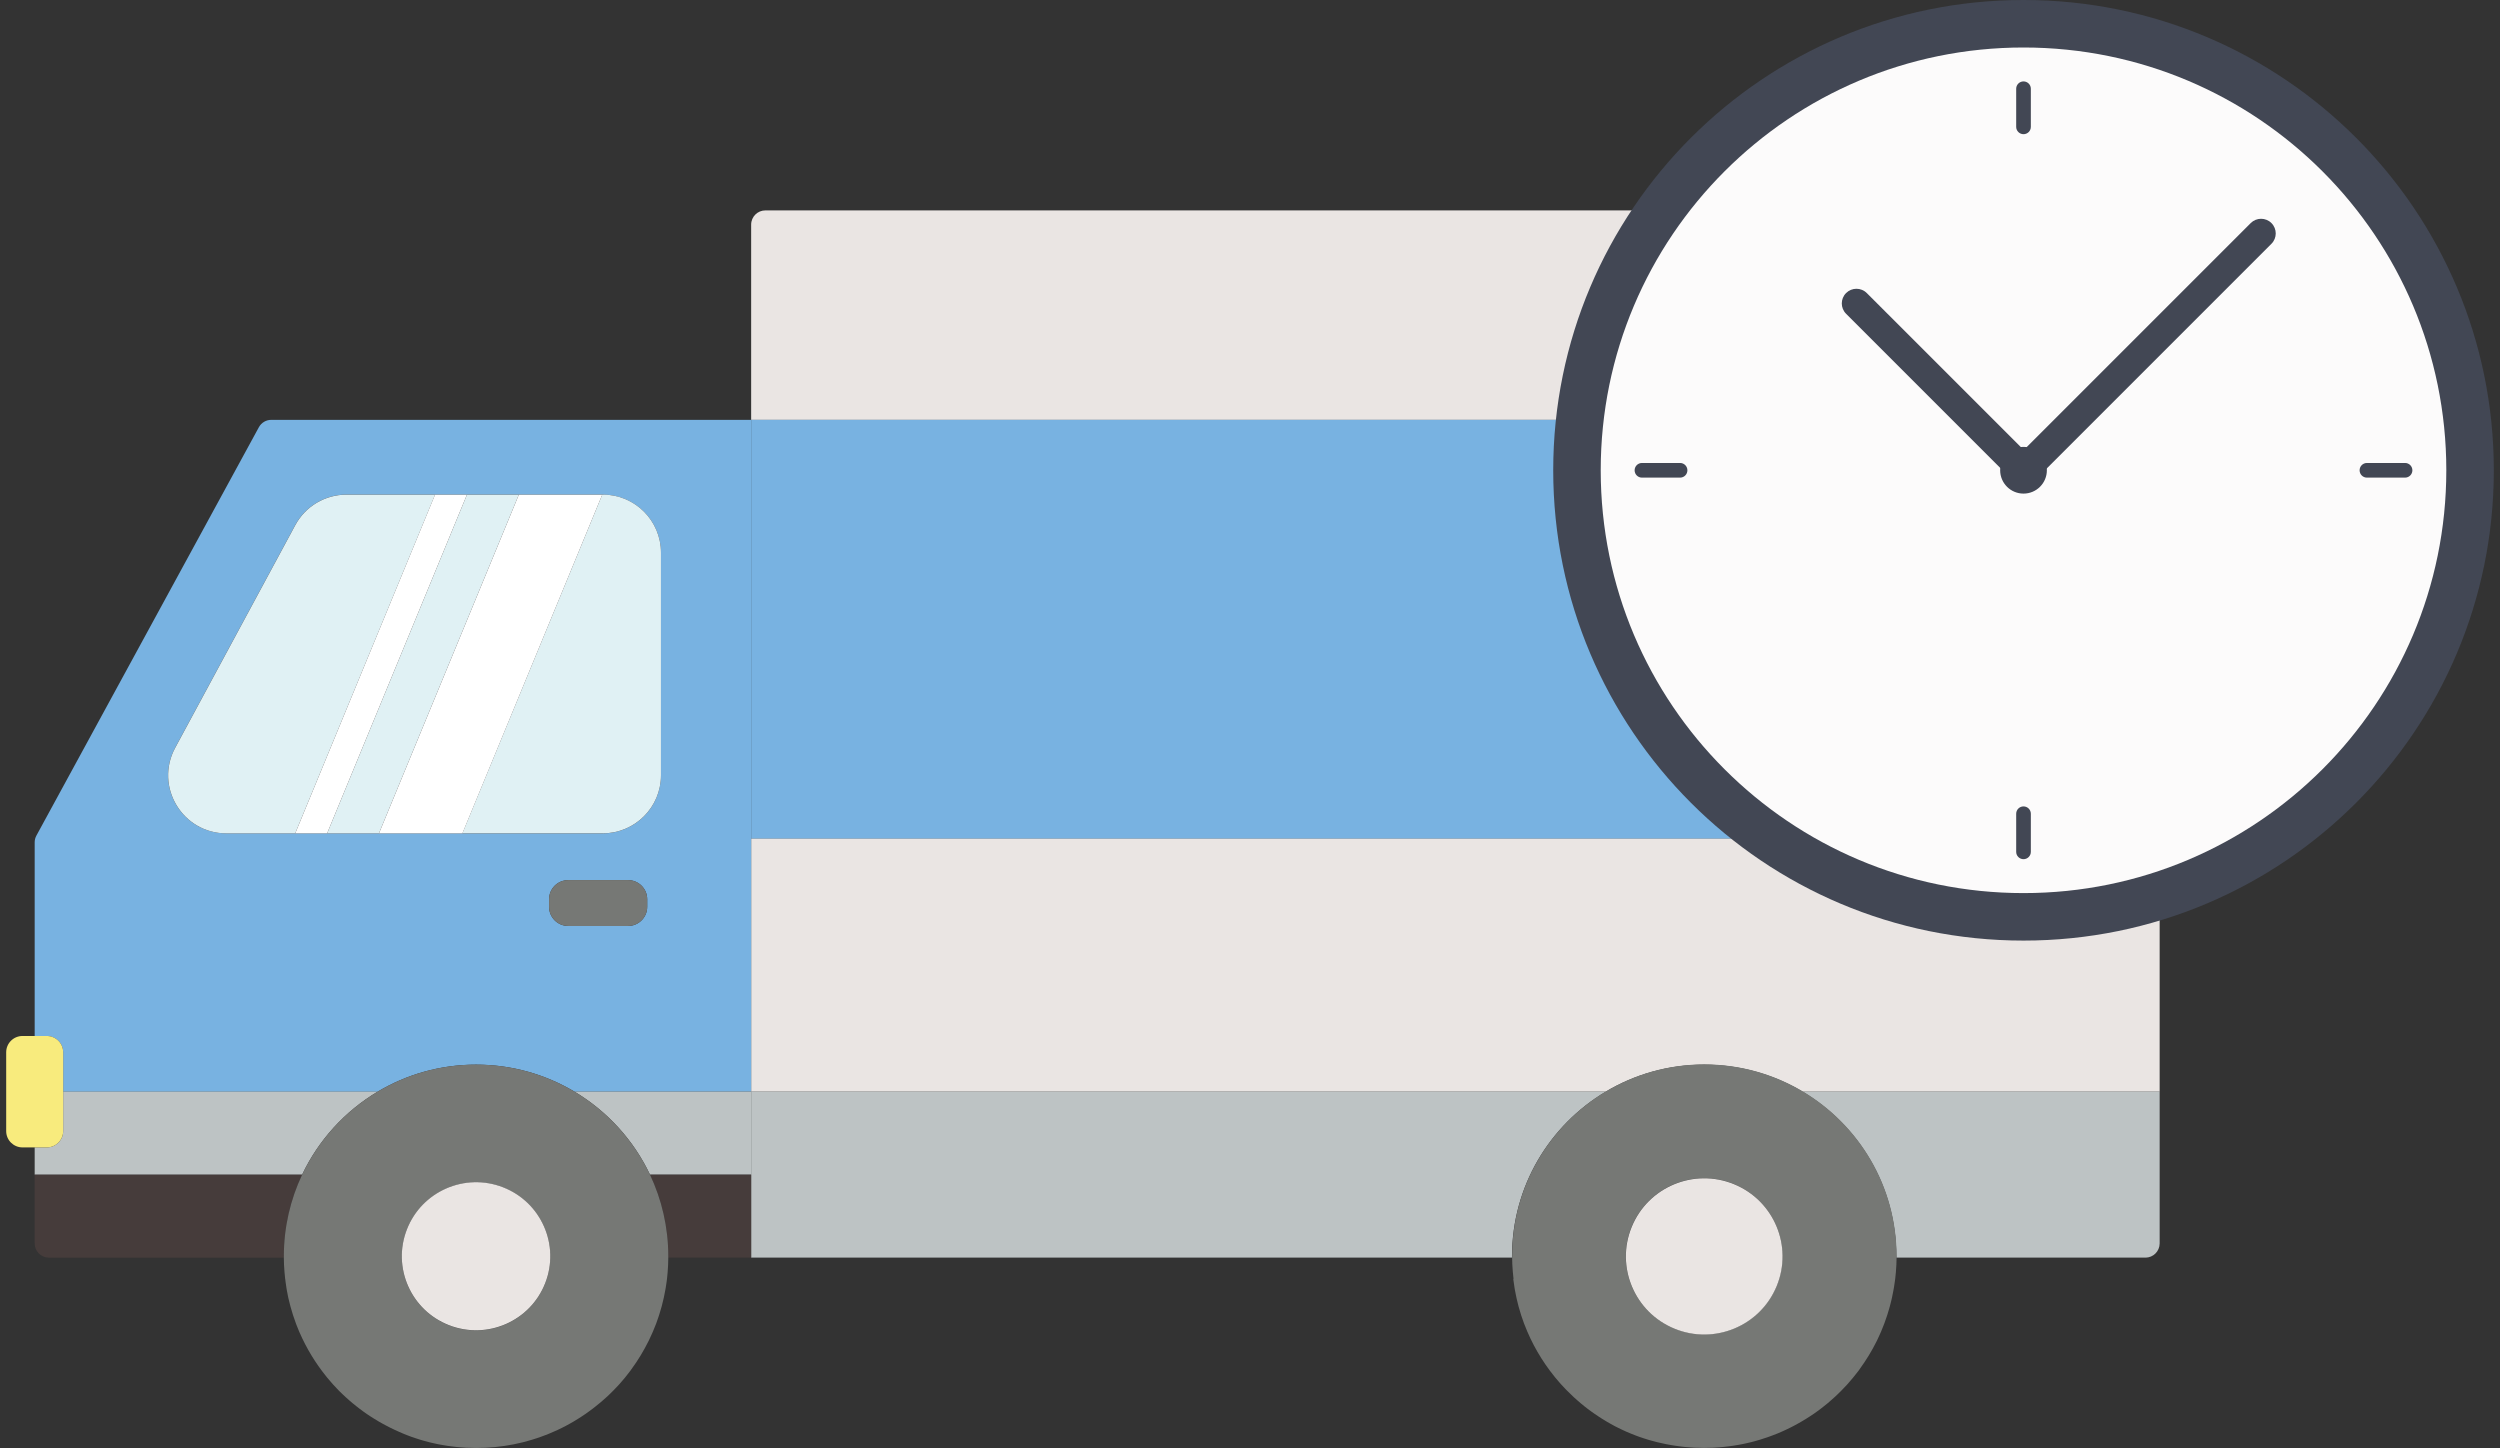
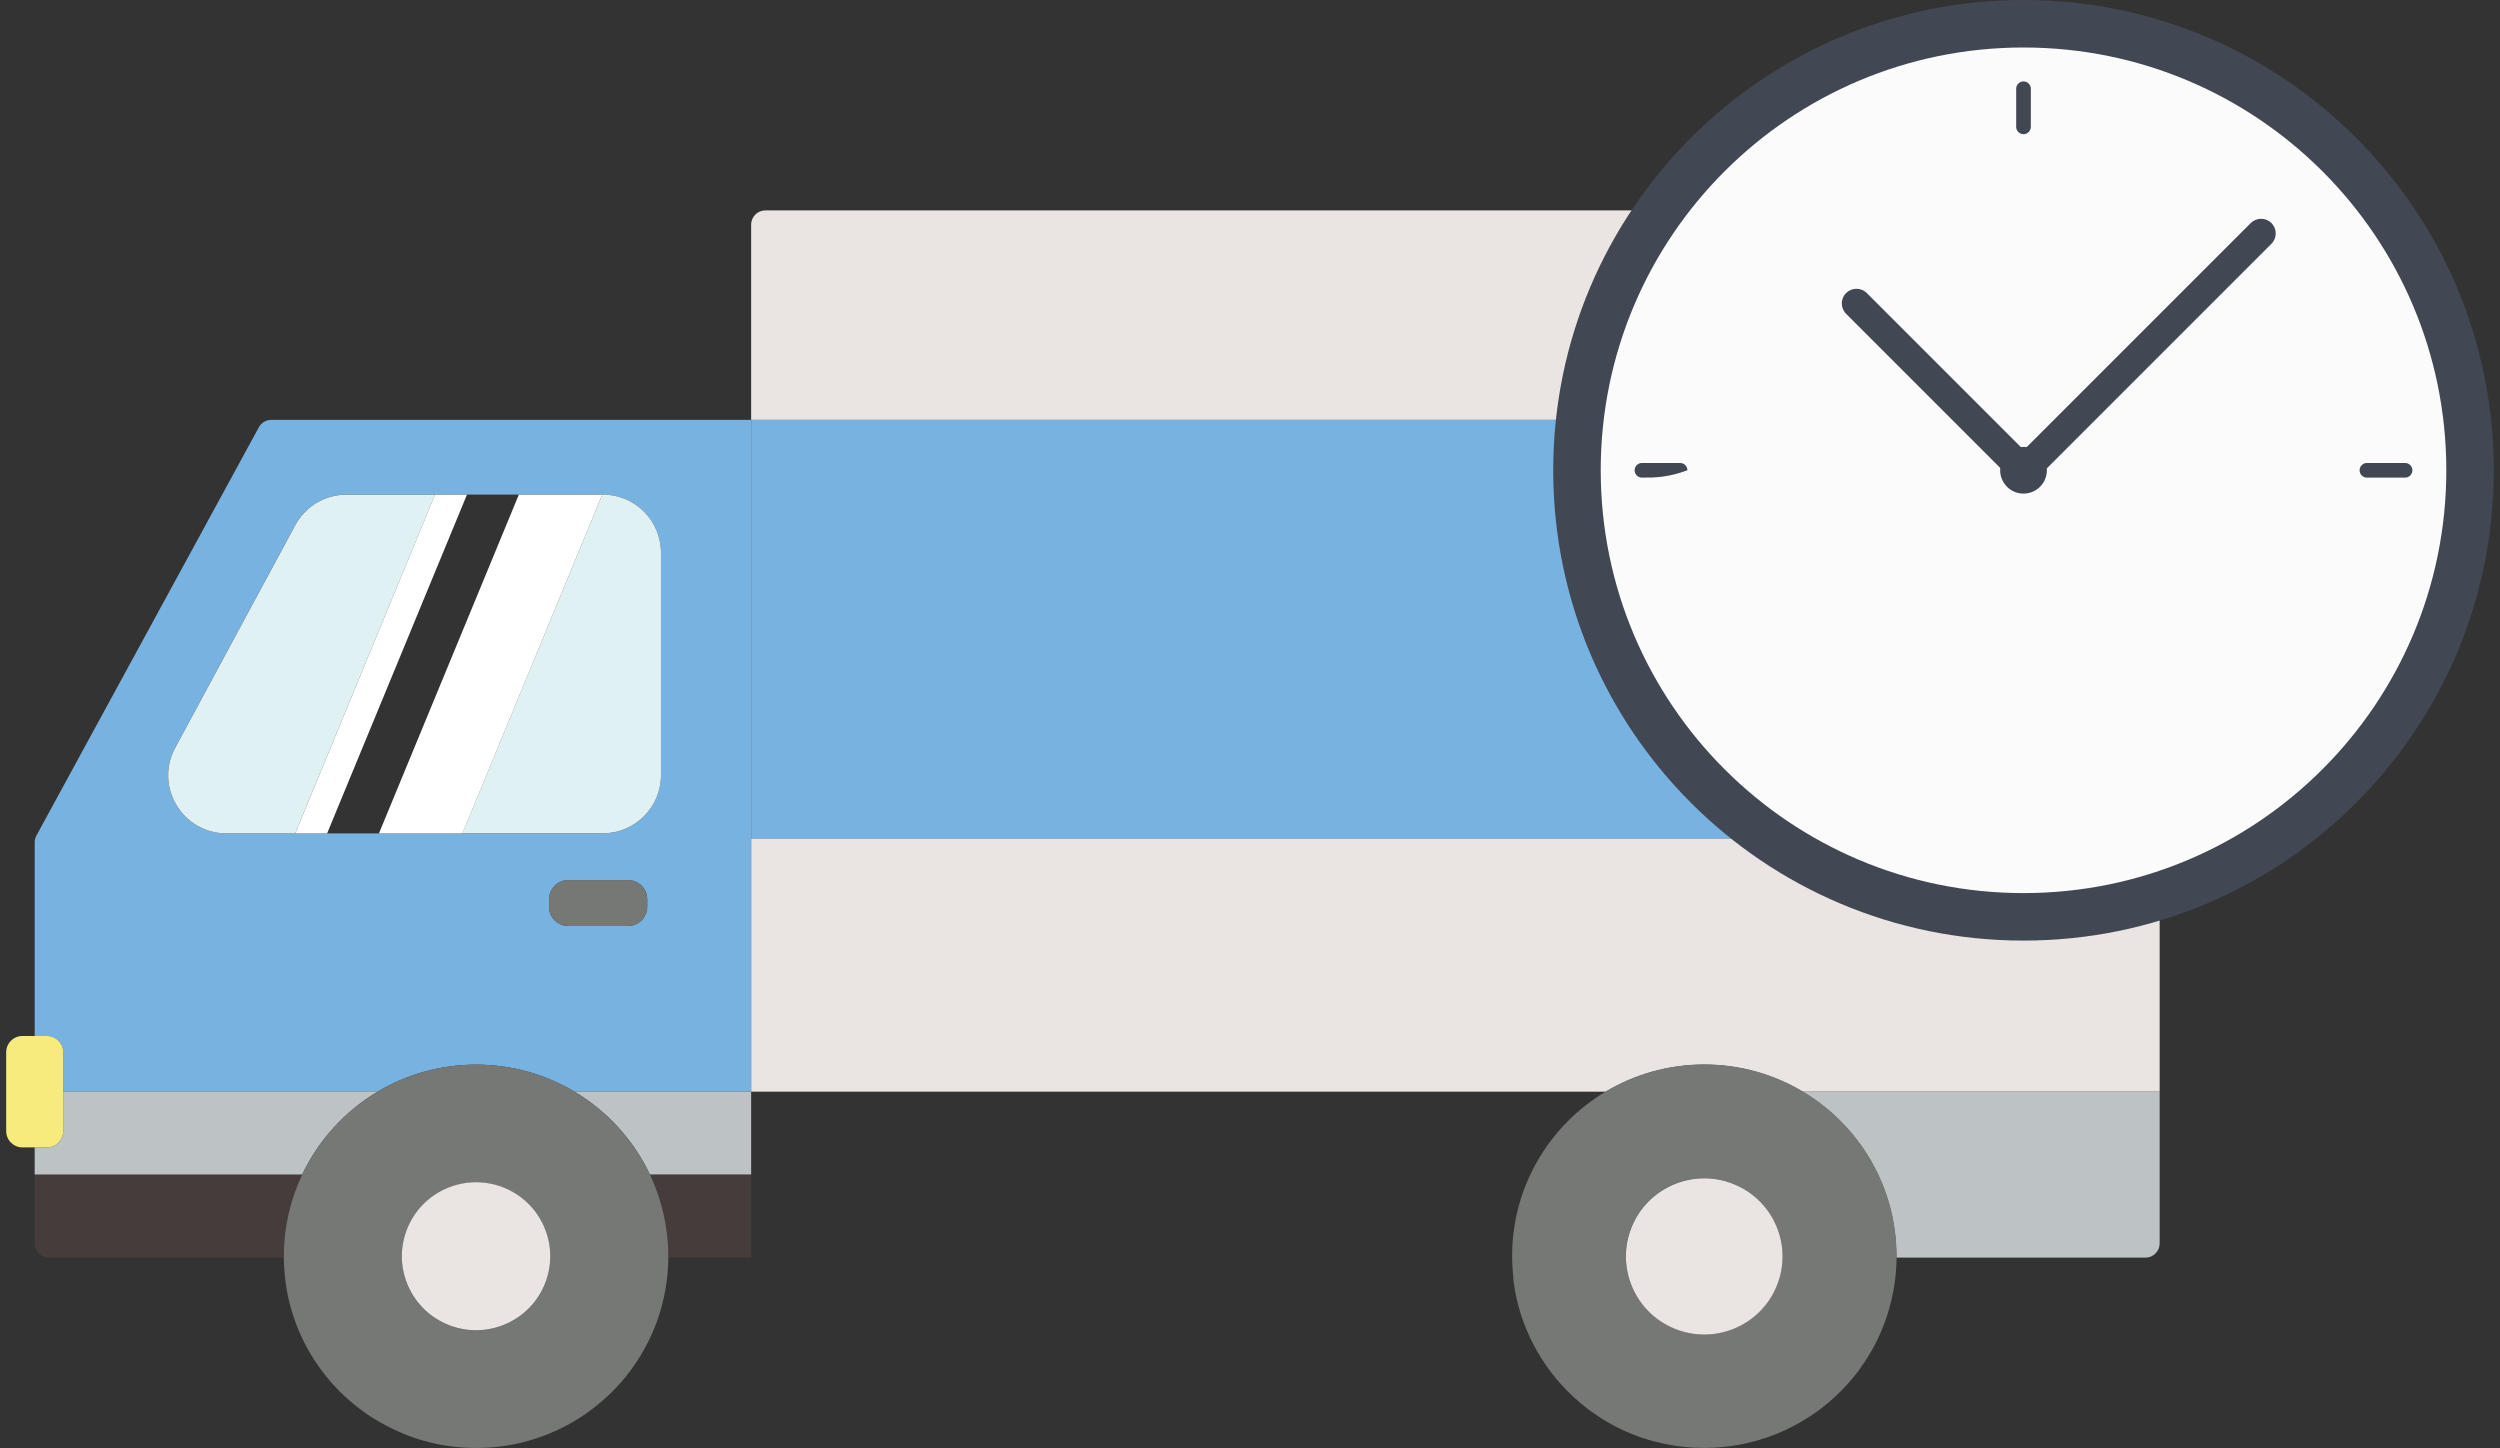
<svg xmlns="http://www.w3.org/2000/svg" width="202" height="117" viewBox="0 0 202 117" fill="none">
  <rect x="0" y="0" width="202" height="117" fill="#333333" stroke="none" />
  <g clip-path="url(#clip0_114_358)">
    <path d="M173.349 17H61.844C61.213 17 60.698 17.509 60.693 18.143V33.923H174.5V18.134C174.491 17.505 173.981 17 173.349 17Z" fill="#EAE5E3" />
    <path d="M174.5 33.924H60.693V50.847V67.771H174.5V50.847V33.924Z" fill="#78B2E1" />
    <path d="M145.653 88.209H174.5V67.766H60.693V88.209H129.736C132.065 86.82 134.783 86.021 137.695 86.021C140.606 86.021 143.324 86.82 145.653 88.209Z" fill="#EAE5E3" />
-     <path d="M129.736 88.209H60.693V101.613H122.167C122.167 101.577 122.167 101.546 122.167 101.51C122.167 95.856 125.204 90.911 129.74 88.209H129.736Z" fill="#BDC3C4" />
    <path d="M173.367 101.617C173.989 101.608 174.491 101.104 174.5 100.483V88.209H145.653C150.19 90.916 153.226 95.856 153.226 101.51C153.226 101.546 153.226 101.577 153.226 101.613H173.371L173.367 101.617Z" fill="#BDC3C4" />
    <path d="M30.507 88.209C32.836 86.82 35.554 86.021 38.465 86.021C41.377 86.021 44.095 86.82 46.424 88.209H60.693V33.924H21.917C21.5 33.924 21.12 34.151 20.918 34.518L2.941 67.516C2.851 67.681 2.802 67.869 2.802 68.056V83.711H3.783C4.513 83.711 5.104 84.301 5.104 85.029V88.214H30.507V88.209ZM52.296 73.269C52.296 74.126 51.601 74.819 50.742 74.819H45.918C45.058 74.819 44.364 74.126 44.364 73.269V72.661C44.364 71.804 45.058 71.112 45.918 71.112H50.742C51.601 71.112 52.296 71.804 52.296 72.661V73.269ZM14.151 60.419L23.852 42.432C24.671 40.914 26.266 39.962 27.994 39.962H48.699C51.297 39.962 53.406 42.062 53.406 44.657V62.643C53.406 65.234 51.301 67.337 48.699 67.337H18.294C14.733 67.337 12.462 63.55 14.151 60.423V60.419Z" fill="#78B2E1" />
-     <path d="M41.923 39.967H37.731L26.431 67.337H30.619L41.923 39.967Z" fill="#E0F1F4" />
    <path d="M23.852 67.337L35.156 39.967H27.999C26.266 39.967 24.676 40.913 23.856 42.437L14.155 60.423C12.467 63.55 14.738 67.337 18.298 67.337H23.852Z" fill="#E0F1F4" />
    <path d="M53.406 62.643V44.656C53.406 42.066 51.301 39.962 48.699 39.962H48.663L37.359 67.333H48.699C51.297 67.333 53.406 65.234 53.406 62.639V62.643Z" fill="#E0F1F4" />
    <path d="M35.151 39.967L23.852 67.337H26.431L37.731 39.967H35.151Z" fill="white" />
    <path d="M41.923 39.967L30.619 67.337H37.364L48.663 39.967H41.923Z" fill="white" />
    <path d="M60.693 94.913V88.209H46.424C49.066 89.786 51.198 92.117 52.52 94.913H60.693Z" fill="#BDC3C4" />
    <path d="M30.507 88.209H5.104V91.394C5.104 92.122 4.513 92.711 3.783 92.711H2.802V94.913H24.412C25.733 92.122 27.864 89.786 30.507 88.209Z" fill="#BDC3C4" />
    <path d="M60.693 101.618V94.913H52.52C53.465 96.914 53.998 99.152 53.998 101.51C53.998 101.546 53.998 101.582 53.998 101.613H60.697L60.693 101.618Z" fill="#463C3B" />
    <path d="M2.802 94.913V100.474C2.802 101.099 3.313 101.609 3.935 101.618H22.933C22.933 101.582 22.933 101.551 22.933 101.515C22.933 99.156 23.466 96.919 24.412 94.918H2.802V94.913Z" fill="#463C3B" />
    <path d="M50.741 71.111H45.918C45.06 71.111 44.364 71.805 44.364 72.661V73.269C44.364 74.125 45.06 74.819 45.918 74.819H50.741C51.6 74.819 52.295 74.125 52.295 73.269V72.661C52.295 71.805 51.6 71.111 50.741 71.111Z" fill="#767875" />
    <path d="M2.802 92.711H3.783C4.513 92.711 5.104 92.122 5.104 91.394V85.024C5.104 84.296 4.513 83.707 3.783 83.707H1.821C1.091 83.707 0.5 84.296 0.5 85.024V91.394C0.5 92.122 1.091 92.711 1.821 92.711H2.802Z" fill="#F8EB7D" />
    <path d="M122.274 103.355C122.279 103.409 122.288 103.467 122.297 103.52C122.324 103.717 122.351 103.909 122.382 104.101C122.391 104.154 122.4 104.204 122.409 104.257C122.445 104.454 122.48 104.646 122.525 104.838C122.534 104.887 122.548 104.932 122.557 104.981C122.601 105.177 122.651 105.369 122.7 105.561C122.709 105.602 122.722 105.642 122.736 105.682C122.79 105.879 122.848 106.075 122.91 106.272C122.919 106.303 122.933 106.334 122.942 106.365C123.009 106.566 123.076 106.767 123.152 106.964C123.161 106.982 123.166 107 123.175 107.017C123.761 108.554 124.585 109.974 125.607 111.234C125.624 111.256 125.638 111.274 125.656 111.296C125.772 111.439 125.898 111.582 126.019 111.721C126.054 111.761 126.09 111.806 126.131 111.85C126.243 111.975 126.363 112.1 126.48 112.221C126.529 112.275 126.578 112.328 126.632 112.377C126.744 112.489 126.861 112.601 126.977 112.712C127.035 112.77 127.098 112.828 127.156 112.886C127.268 112.989 127.385 113.092 127.497 113.19C127.564 113.248 127.631 113.311 127.703 113.369C127.815 113.463 127.931 113.556 128.043 113.646C128.119 113.704 128.195 113.766 128.271 113.824C128.383 113.909 128.5 113.994 128.616 114.079C128.697 114.137 128.777 114.195 128.863 114.253C128.979 114.334 129.095 114.409 129.212 114.485C129.297 114.543 129.387 114.597 129.476 114.655C129.593 114.727 129.709 114.798 129.83 114.87C129.924 114.923 130.014 114.977 130.108 115.03C130.224 115.097 130.345 115.16 130.466 115.227C130.564 115.276 130.658 115.325 130.757 115.374C130.878 115.432 130.999 115.495 131.12 115.548C131.218 115.593 131.321 115.642 131.424 115.687C131.545 115.74 131.671 115.794 131.796 115.843C131.899 115.888 132.007 115.928 132.11 115.968C132.235 116.017 132.36 116.062 132.486 116.107C132.593 116.147 132.701 116.178 132.808 116.214C132.934 116.254 133.064 116.299 133.189 116.335C133.301 116.366 133.408 116.397 133.52 116.428C133.65 116.464 133.78 116.5 133.91 116.531C134.022 116.558 134.134 116.585 134.25 116.607C134.38 116.638 134.515 116.67 134.644 116.692C134.756 116.714 134.873 116.732 134.989 116.754C135.124 116.777 135.258 116.804 135.392 116.821C135.504 116.839 135.621 116.853 135.733 116.866C135.872 116.884 136.01 116.902 136.149 116.915C136.261 116.924 136.369 116.933 136.481 116.942C136.629 116.955 136.772 116.969 136.92 116.973C137.005 116.973 137.09 116.973 137.175 116.978C137.345 116.982 137.515 116.991 137.69 116.991C137.865 116.991 138.039 116.982 138.214 116.978C138.295 116.978 138.38 116.978 138.46 116.973C138.608 116.964 138.756 116.951 138.908 116.942C139.016 116.933 139.128 116.929 139.235 116.915C139.378 116.902 139.517 116.884 139.656 116.866C139.768 116.853 139.885 116.839 139.996 116.821C140.131 116.799 140.265 116.777 140.404 116.754C140.52 116.732 140.632 116.714 140.749 116.692C140.879 116.665 141.013 116.634 141.143 116.607C141.259 116.58 141.371 116.558 141.488 116.527C141.618 116.495 141.743 116.46 141.869 116.424C141.981 116.393 142.097 116.361 142.209 116.326C142.334 116.29 142.46 116.245 142.581 116.205C142.693 116.169 142.805 116.134 142.917 116.093C143.037 116.049 143.158 116.004 143.279 115.959C143.391 115.919 143.499 115.874 143.611 115.83C143.727 115.781 143.848 115.732 143.965 115.678C144.072 115.629 144.18 115.584 144.287 115.531C144.403 115.477 144.515 115.419 144.632 115.365C144.739 115.312 144.842 115.258 144.945 115.205C145.057 115.146 145.169 115.084 145.281 115.021C145.384 114.963 145.487 114.905 145.586 114.847C145.693 114.785 145.805 114.718 145.913 114.651C146.011 114.588 146.11 114.526 146.208 114.463C146.316 114.392 146.419 114.325 146.526 114.253C146.62 114.186 146.714 114.119 146.809 114.052C146.912 113.976 147.015 113.905 147.118 113.824C147.207 113.753 147.297 113.681 147.391 113.61C147.489 113.53 147.592 113.449 147.691 113.369C147.776 113.297 147.861 113.221 147.946 113.145C148.045 113.061 148.143 112.976 148.237 112.886C148.318 112.81 148.398 112.735 148.479 112.659C148.573 112.569 148.672 112.476 148.761 112.382C148.837 112.306 148.909 112.225 148.985 112.149C149.079 112.051 149.173 111.953 149.263 111.855C149.33 111.779 149.397 111.703 149.464 111.622C149.558 111.515 149.648 111.412 149.738 111.301C149.796 111.229 149.85 111.158 149.908 111.086C150.002 110.966 150.096 110.85 150.19 110.729C150.23 110.676 150.266 110.622 150.302 110.568C150.795 109.885 151.238 109.166 151.614 108.407C151.636 108.362 151.659 108.317 151.681 108.273C151.757 108.116 151.829 107.955 151.901 107.795C151.928 107.732 151.959 107.67 151.986 107.603C152.053 107.451 152.111 107.294 152.174 107.138C152.201 107.067 152.232 106.995 152.259 106.919C152.317 106.767 152.367 106.611 152.42 106.459C152.447 106.379 152.474 106.303 152.501 106.222C152.55 106.071 152.595 105.914 152.64 105.758C152.662 105.673 152.689 105.593 152.711 105.508C152.752 105.351 152.792 105.195 152.828 105.039C152.85 104.954 152.868 104.865 152.886 104.78C152.922 104.623 152.949 104.467 152.98 104.306C152.998 104.217 153.011 104.128 153.029 104.038C153.056 103.882 153.079 103.721 153.101 103.56C153.114 103.471 153.123 103.377 153.137 103.288C153.155 103.127 153.173 102.966 153.186 102.806C153.222 102.408 153.24 102.002 153.244 101.595C153.244 101.559 153.244 101.528 153.244 101.492C153.244 95.838 150.208 90.894 145.671 88.191C143.342 86.802 140.623 86.003 137.712 86.003C134.801 86.003 132.083 86.802 129.754 88.191C125.217 90.898 122.18 95.838 122.18 101.492C122.18 101.528 122.18 101.559 122.18 101.595C122.18 101.984 122.203 102.368 122.234 102.748C122.252 102.944 122.27 103.141 122.292 103.333L122.274 103.355ZM137.694 95.199C141.192 95.199 144.023 98.026 144.023 101.51C144.023 104.994 141.188 107.821 137.694 107.821C134.201 107.821 131.366 104.994 131.366 101.51C131.366 98.026 134.201 95.199 137.694 95.199Z" fill="#767875" />
    <path d="M143.557 103.915C144.883 100.69 143.337 97.003 140.103 95.681C136.87 94.358 133.173 95.9 131.847 99.125C130.521 102.35 132.067 106.036 135.301 107.359C138.534 108.682 142.231 107.139 143.557 103.915Z" fill="#EAE5E3" />
    <path d="M23.046 103.342C23.055 103.404 23.064 103.471 23.068 103.534C23.09 103.721 23.117 103.904 23.149 104.092C23.157 104.154 23.171 104.212 23.18 104.275C23.211 104.463 23.247 104.646 23.287 104.829C23.301 104.887 23.314 104.941 23.328 104.999C23.372 105.186 23.417 105.369 23.467 105.552C23.48 105.602 23.498 105.655 23.511 105.704C23.565 105.892 23.619 106.079 23.677 106.263C23.691 106.307 23.708 106.347 23.722 106.392C23.785 106.584 23.852 106.772 23.919 106.959C23.932 106.991 23.946 107.022 23.955 107.053C24.031 107.25 24.107 107.446 24.192 107.638C24.197 107.652 24.201 107.661 24.21 107.674C24.765 108.947 25.486 110.131 26.346 111.198C26.373 111.234 26.4 111.27 26.427 111.301C26.539 111.435 26.651 111.564 26.767 111.698C26.812 111.752 26.857 111.805 26.902 111.855C27.009 111.975 27.121 112.087 27.229 112.203C27.287 112.261 27.341 112.324 27.399 112.382C27.506 112.489 27.614 112.592 27.726 112.699C27.793 112.761 27.856 112.828 27.927 112.886C28.035 112.985 28.142 113.078 28.254 113.177C28.33 113.239 28.402 113.306 28.478 113.369C28.586 113.458 28.698 113.547 28.805 113.632C28.886 113.695 28.966 113.762 29.047 113.82C29.154 113.905 29.266 113.985 29.378 114.066C29.463 114.128 29.549 114.191 29.638 114.249C29.75 114.325 29.862 114.401 29.974 114.472C30.064 114.53 30.158 114.593 30.252 114.646C30.364 114.718 30.48 114.785 30.592 114.852C30.686 114.91 30.785 114.963 30.883 115.017C31 115.079 31.112 115.142 31.233 115.204C31.331 115.258 31.434 115.307 31.537 115.361C31.654 115.419 31.77 115.477 31.891 115.531C31.994 115.58 32.101 115.624 32.204 115.673C32.325 115.727 32.442 115.776 32.563 115.83C32.67 115.874 32.778 115.915 32.885 115.959C33.006 116.004 33.127 116.053 33.252 116.098C33.364 116.138 33.476 116.174 33.584 116.209C33.709 116.25 33.83 116.29 33.956 116.33C34.068 116.366 34.184 116.397 34.296 116.428C34.421 116.464 34.547 116.5 34.677 116.531C34.793 116.558 34.91 116.585 35.026 116.611C35.156 116.643 35.286 116.669 35.416 116.696C35.532 116.719 35.648 116.736 35.765 116.759C35.899 116.781 36.029 116.808 36.163 116.826C36.28 116.844 36.396 116.857 36.513 116.87C36.652 116.888 36.786 116.906 36.925 116.92C37.037 116.929 37.149 116.937 37.265 116.946C37.409 116.955 37.552 116.969 37.695 116.978C37.78 116.978 37.87 116.978 37.959 116.982C38.13 116.987 38.295 116.996 38.465 116.996C38.636 116.996 38.819 116.987 38.994 116.982C39.075 116.982 39.155 116.982 39.231 116.978C39.384 116.969 39.532 116.955 39.684 116.946C39.791 116.937 39.894 116.933 40.002 116.924C40.145 116.911 40.288 116.888 40.432 116.87C40.544 116.857 40.651 116.844 40.763 116.83C40.902 116.808 41.041 116.786 41.175 116.759C41.287 116.741 41.399 116.723 41.511 116.701C41.645 116.674 41.78 116.643 41.914 116.611C42.026 116.585 42.138 116.562 42.25 116.535C42.38 116.504 42.51 116.464 42.64 116.428C42.752 116.397 42.859 116.366 42.971 116.334C43.101 116.294 43.226 116.254 43.352 116.214C43.459 116.178 43.571 116.142 43.679 116.102C43.804 116.058 43.929 116.008 44.05 115.964C44.158 115.924 44.265 115.883 44.368 115.839C44.489 115.79 44.61 115.736 44.731 115.682C44.834 115.638 44.942 115.589 45.045 115.544C45.166 115.49 45.282 115.432 45.398 115.374C45.502 115.325 45.6 115.271 45.703 115.218C45.819 115.155 45.936 115.093 46.048 115.03C46.146 114.977 46.245 114.919 46.343 114.861C46.456 114.794 46.567 114.727 46.679 114.655C46.773 114.597 46.867 114.535 46.962 114.476C47.074 114.405 47.181 114.334 47.288 114.258C47.378 114.195 47.468 114.133 47.557 114.066C47.665 113.99 47.772 113.909 47.88 113.829C47.965 113.762 48.05 113.695 48.135 113.628C48.238 113.543 48.345 113.458 48.449 113.373C48.529 113.306 48.61 113.235 48.69 113.168C48.793 113.078 48.896 112.989 48.999 112.895C49.075 112.828 49.147 112.757 49.223 112.685C49.326 112.587 49.425 112.493 49.523 112.391C49.59 112.324 49.658 112.252 49.725 112.181C49.823 112.073 49.926 111.971 50.025 111.864C50.083 111.797 50.141 111.73 50.2 111.663C50.303 111.546 50.401 111.43 50.5 111.31C50.544 111.252 50.589 111.194 50.634 111.14C50.742 111.006 50.844 110.872 50.947 110.738C50.97 110.711 50.988 110.68 51.006 110.653C51.539 109.93 52.005 109.157 52.408 108.348C52.416 108.331 52.425 108.313 52.434 108.295C52.52 108.121 52.6 107.946 52.676 107.768C52.699 107.723 52.717 107.674 52.739 107.629C52.811 107.464 52.878 107.294 52.945 107.125C52.967 107.067 52.994 107.008 53.017 106.946C53.079 106.781 53.133 106.615 53.191 106.45C53.214 106.383 53.236 106.316 53.258 106.249C53.312 106.084 53.357 105.919 53.406 105.753C53.429 105.682 53.447 105.61 53.469 105.535C53.514 105.369 53.554 105.204 53.59 105.039C53.608 104.963 53.626 104.887 53.644 104.811C53.679 104.646 53.711 104.48 53.742 104.311C53.756 104.23 53.774 104.15 53.787 104.07C53.814 103.904 53.841 103.735 53.863 103.565C53.872 103.484 53.886 103.4 53.895 103.319C53.912 103.149 53.93 102.98 53.944 102.81C53.975 102.417 53.998 102.019 53.998 101.613C53.998 101.577 53.998 101.546 53.998 101.51C53.998 99.152 53.465 96.914 52.52 94.913C51.198 92.122 49.066 89.786 46.424 88.209C44.095 86.82 41.377 86.02 38.465 86.02C35.554 86.02 32.836 86.82 30.507 88.209C27.865 89.786 25.733 92.117 24.412 94.913C23.467 96.914 22.934 99.152 22.934 101.51C22.934 101.546 22.934 101.582 22.934 101.613C22.934 102.006 22.956 102.395 22.987 102.779C23.001 102.966 23.019 103.154 23.041 103.337L23.046 103.342ZM38.465 95.534C41.775 95.534 44.462 98.21 44.462 101.515C44.462 104.82 41.78 107.495 38.465 107.495C35.151 107.495 32.469 104.82 32.469 101.515C32.469 98.21 35.151 95.534 38.465 95.534Z" fill="#767875" />
    <path d="M44.05 103.684C45.257 100.608 43.735 97.139 40.651 95.935C37.566 94.732 34.088 96.25 32.881 99.326C31.674 102.402 33.196 105.871 36.28 107.074C39.364 108.278 42.843 106.76 44.05 103.684Z" fill="#EAE5E3" />
  </g>
  <g clip-path="url(#clip1_114_358)">
    <path d="M163.5 76C142.514 76 125.5 58.986 125.5 38C125.5 17.013 142.513 0 163.5 0C184.487 0 201.501 17.013 201.5 38C201.5 58.987 184.487 76 163.5 76Z" fill="#424754" />
    <path d="M163.5 72.162C144.633 72.162 129.338 56.867 129.338 38C129.338 19.133 144.633 3.838 163.5 3.838C182.368 3.838 197.662 19.133 197.662 38C197.661 56.867 182.367 72.162 163.5 72.162Z" fill="#FCFBFB" />
    <path d="M163.5 39.883C162.458 39.883 161.613 39.038 161.613 37.996C161.613 36.954 162.458 36.107 163.5 36.109C164.542 36.109 165.387 36.954 165.387 37.996C165.387 39.038 164.543 39.883 163.5 39.883Z" fill="#424754" />
    <path d="M162.724 38.833C163.186 39.295 163.935 39.295 164.398 38.833C170.776 32.454 177.154 26.076 183.532 19.698C183.995 19.236 183.995 18.486 183.532 18.024C183.07 17.562 182.321 17.562 181.859 18.024C175.48 24.403 169.102 30.781 162.724 37.159C162.262 37.622 162.261 38.371 162.724 38.833L162.724 38.833Z" fill="#424754" />
    <path d="M164.317 38.833C163.855 39.295 163.106 39.295 162.644 38.833C158.151 34.34 153.657 29.846 149.164 25.353C148.701 24.891 148.701 24.141 149.164 23.679C149.626 23.217 150.375 23.217 150.837 23.679C155.33 28.173 159.825 32.666 164.317 37.159C164.78 37.622 164.779 38.37 164.317 38.833Z" fill="#424754" />
    <path d="M190.656 38C190.656 37.673 190.921 37.408 191.248 37.408C192.276 37.408 193.302 37.408 194.33 37.408C194.657 37.408 194.92 37.673 194.921 38C194.92 38.327 194.657 38.592 194.33 38.592C193.302 38.592 192.275 38.592 191.248 38.592C190.92 38.592 190.656 38.327 190.656 38Z" fill="#424754" />
-     <path d="M136.342 38C136.342 38.326 136.078 38.592 135.75 38.592C134.723 38.592 133.695 38.592 132.669 38.592C132.342 38.592 132.077 38.327 132.077 38C132.079 37.673 132.342 37.409 132.669 37.408C133.696 37.408 134.723 37.408 135.75 37.408C136.078 37.408 136.341 37.673 136.342 38Z" fill="#424754" />
-     <path d="M163.5 65.158C163.827 65.158 164.091 65.422 164.092 65.749C164.092 66.777 164.092 67.804 164.092 68.831C164.092 69.157 163.827 69.422 163.5 69.422C163.172 69.422 162.908 69.158 162.908 68.831C162.908 67.804 162.908 66.776 162.908 65.749C162.909 65.422 163.173 65.158 163.5 65.158Z" fill="#424754" />
+     <path d="M136.342 38C134.723 38.592 133.695 38.592 132.669 38.592C132.342 38.592 132.077 38.327 132.077 38C132.079 37.673 132.342 37.409 132.669 37.408C133.696 37.408 134.723 37.408 135.75 37.408C136.078 37.408 136.341 37.673 136.342 38Z" fill="#424754" />
    <path d="M163.5 10.842C163.173 10.842 162.908 10.578 162.908 10.251C162.908 9.224 162.908 8.197 162.908 7.169C162.908 6.843 163.173 6.578 163.5 6.578C163.827 6.579 164.092 6.842 164.092 7.169C164.092 8.197 164.092 9.224 164.092 10.251C164.092 10.578 163.827 10.843 163.5 10.842Z" fill="#424754" />
  </g>
  <defs>
    <clipPath id="clip0_114_358">
      <rect width="174" height="100" fill="white" transform="translate(0.5 17)" />
    </clipPath>
    <clipPath id="clip1_114_358">
      <rect width="76" height="76" fill="white" transform="translate(125.5)" />
    </clipPath>
  </defs>
</svg>